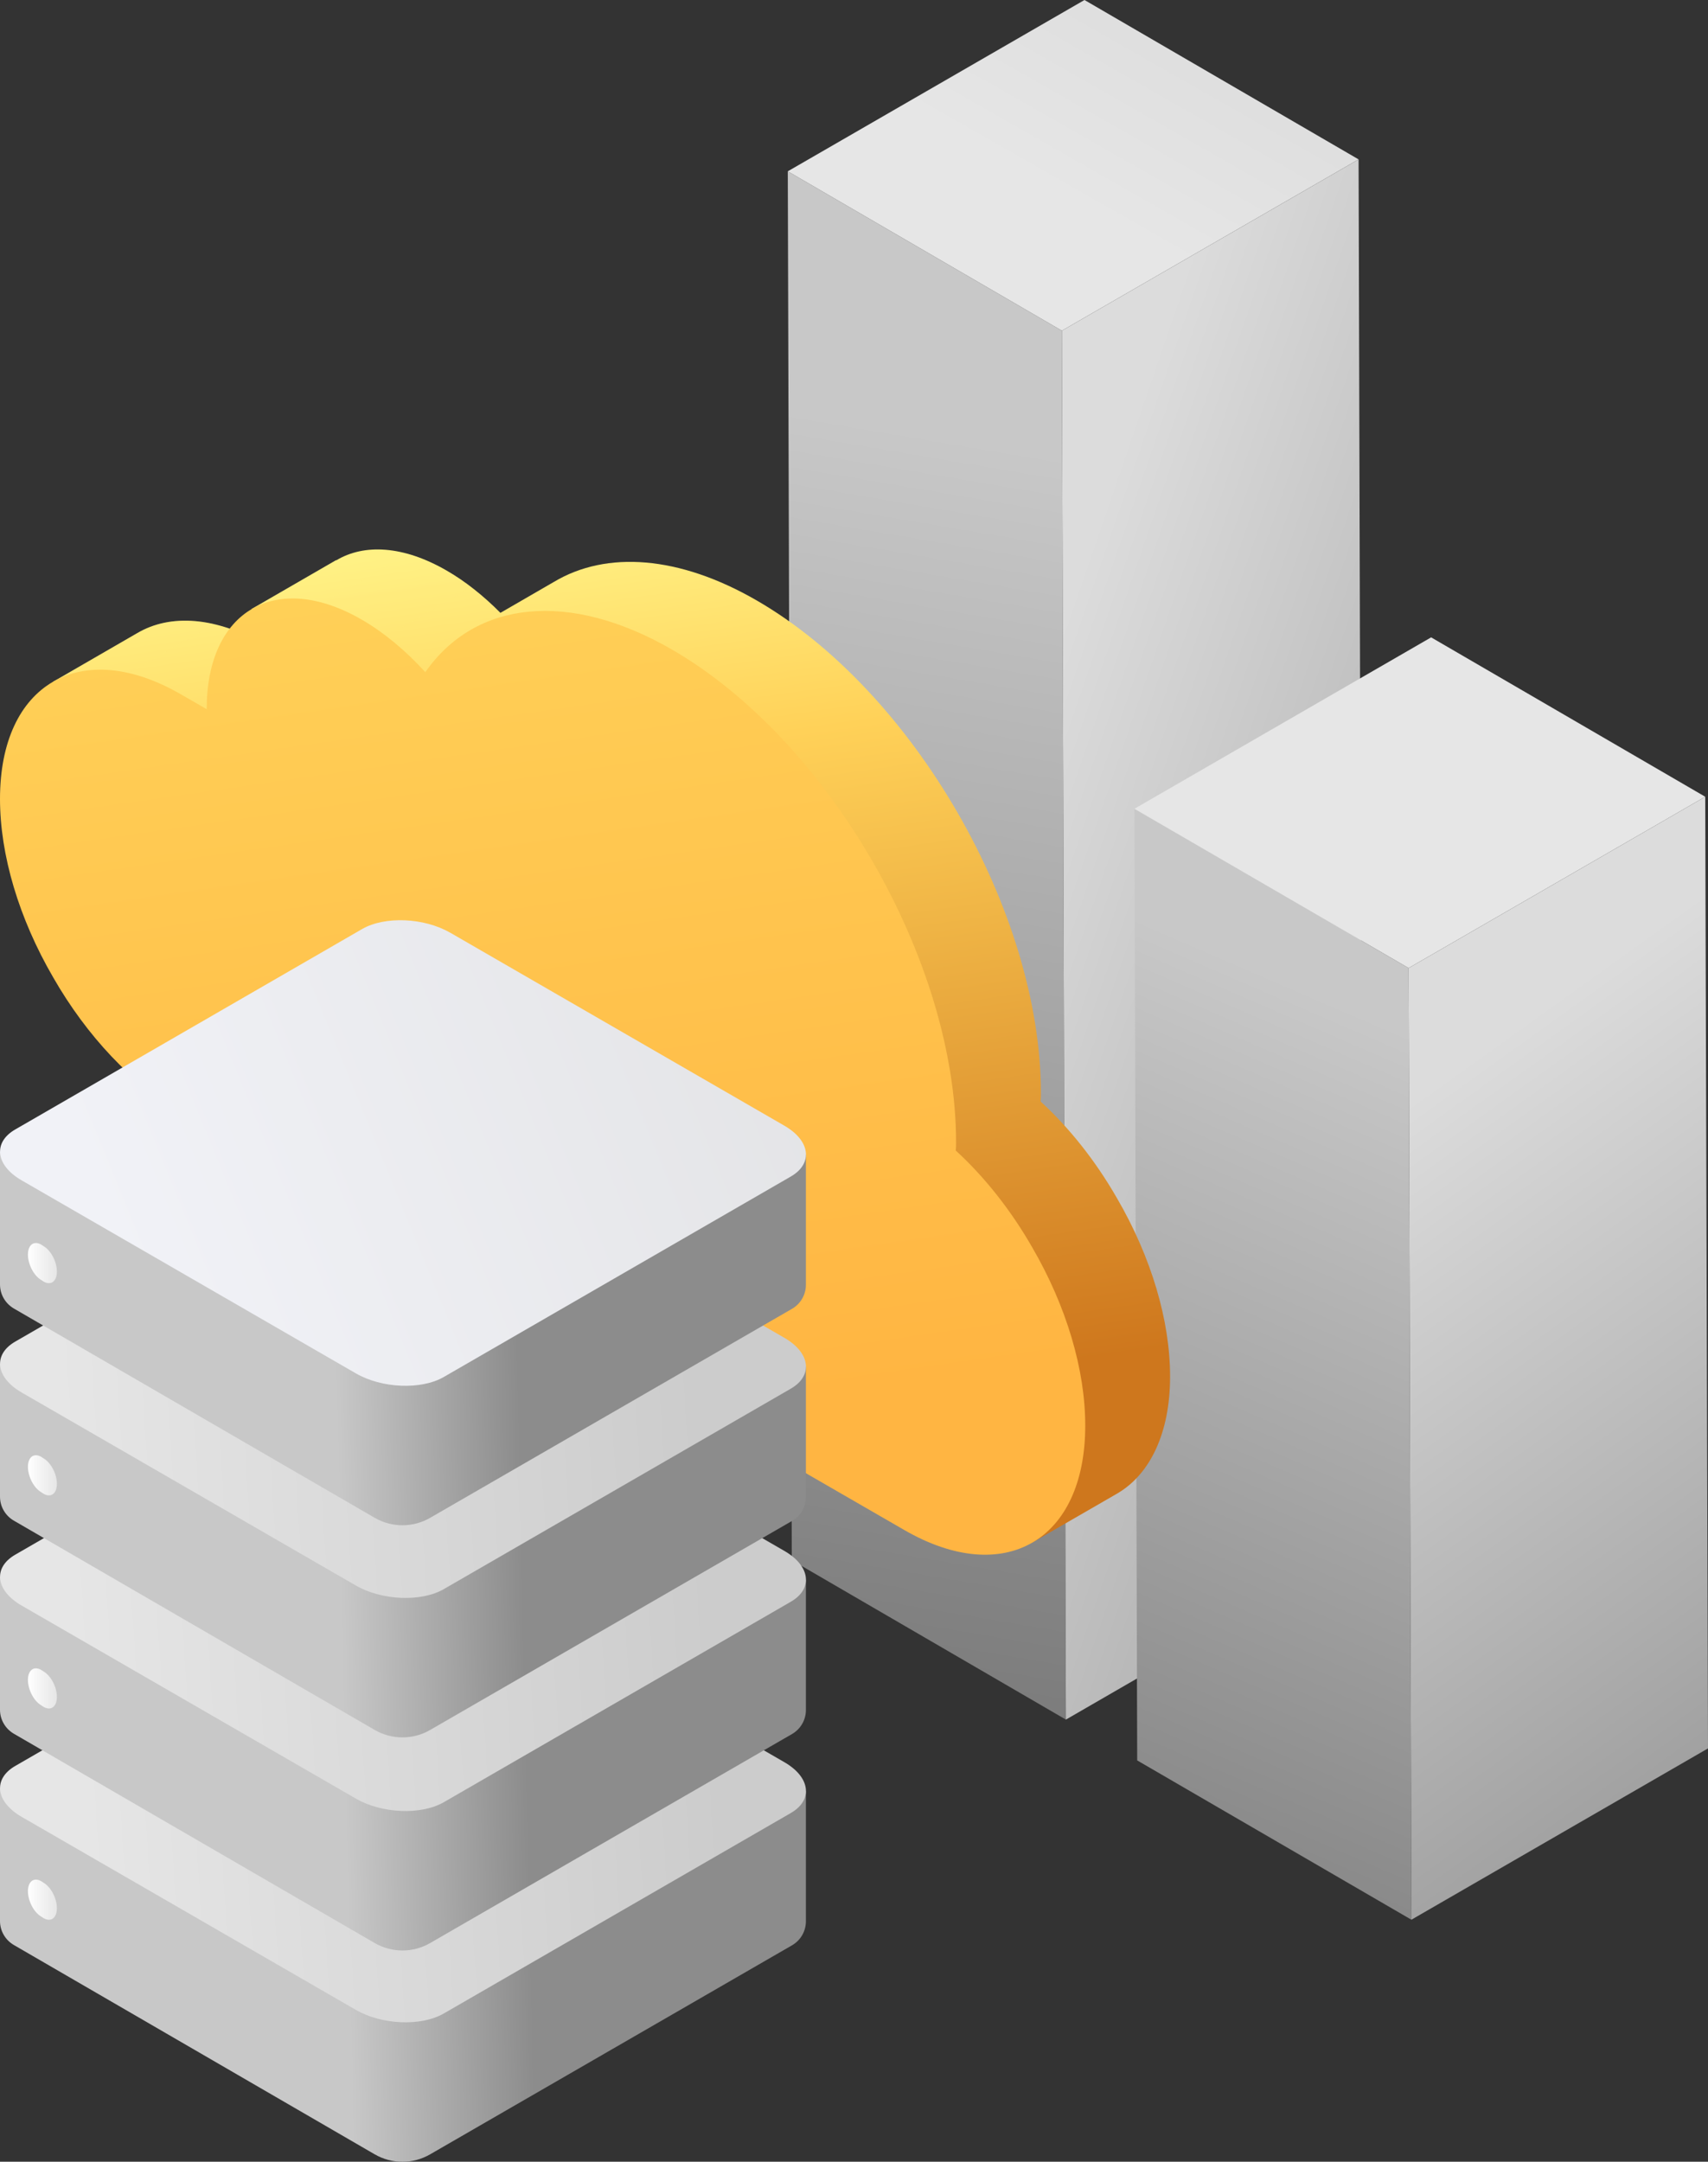
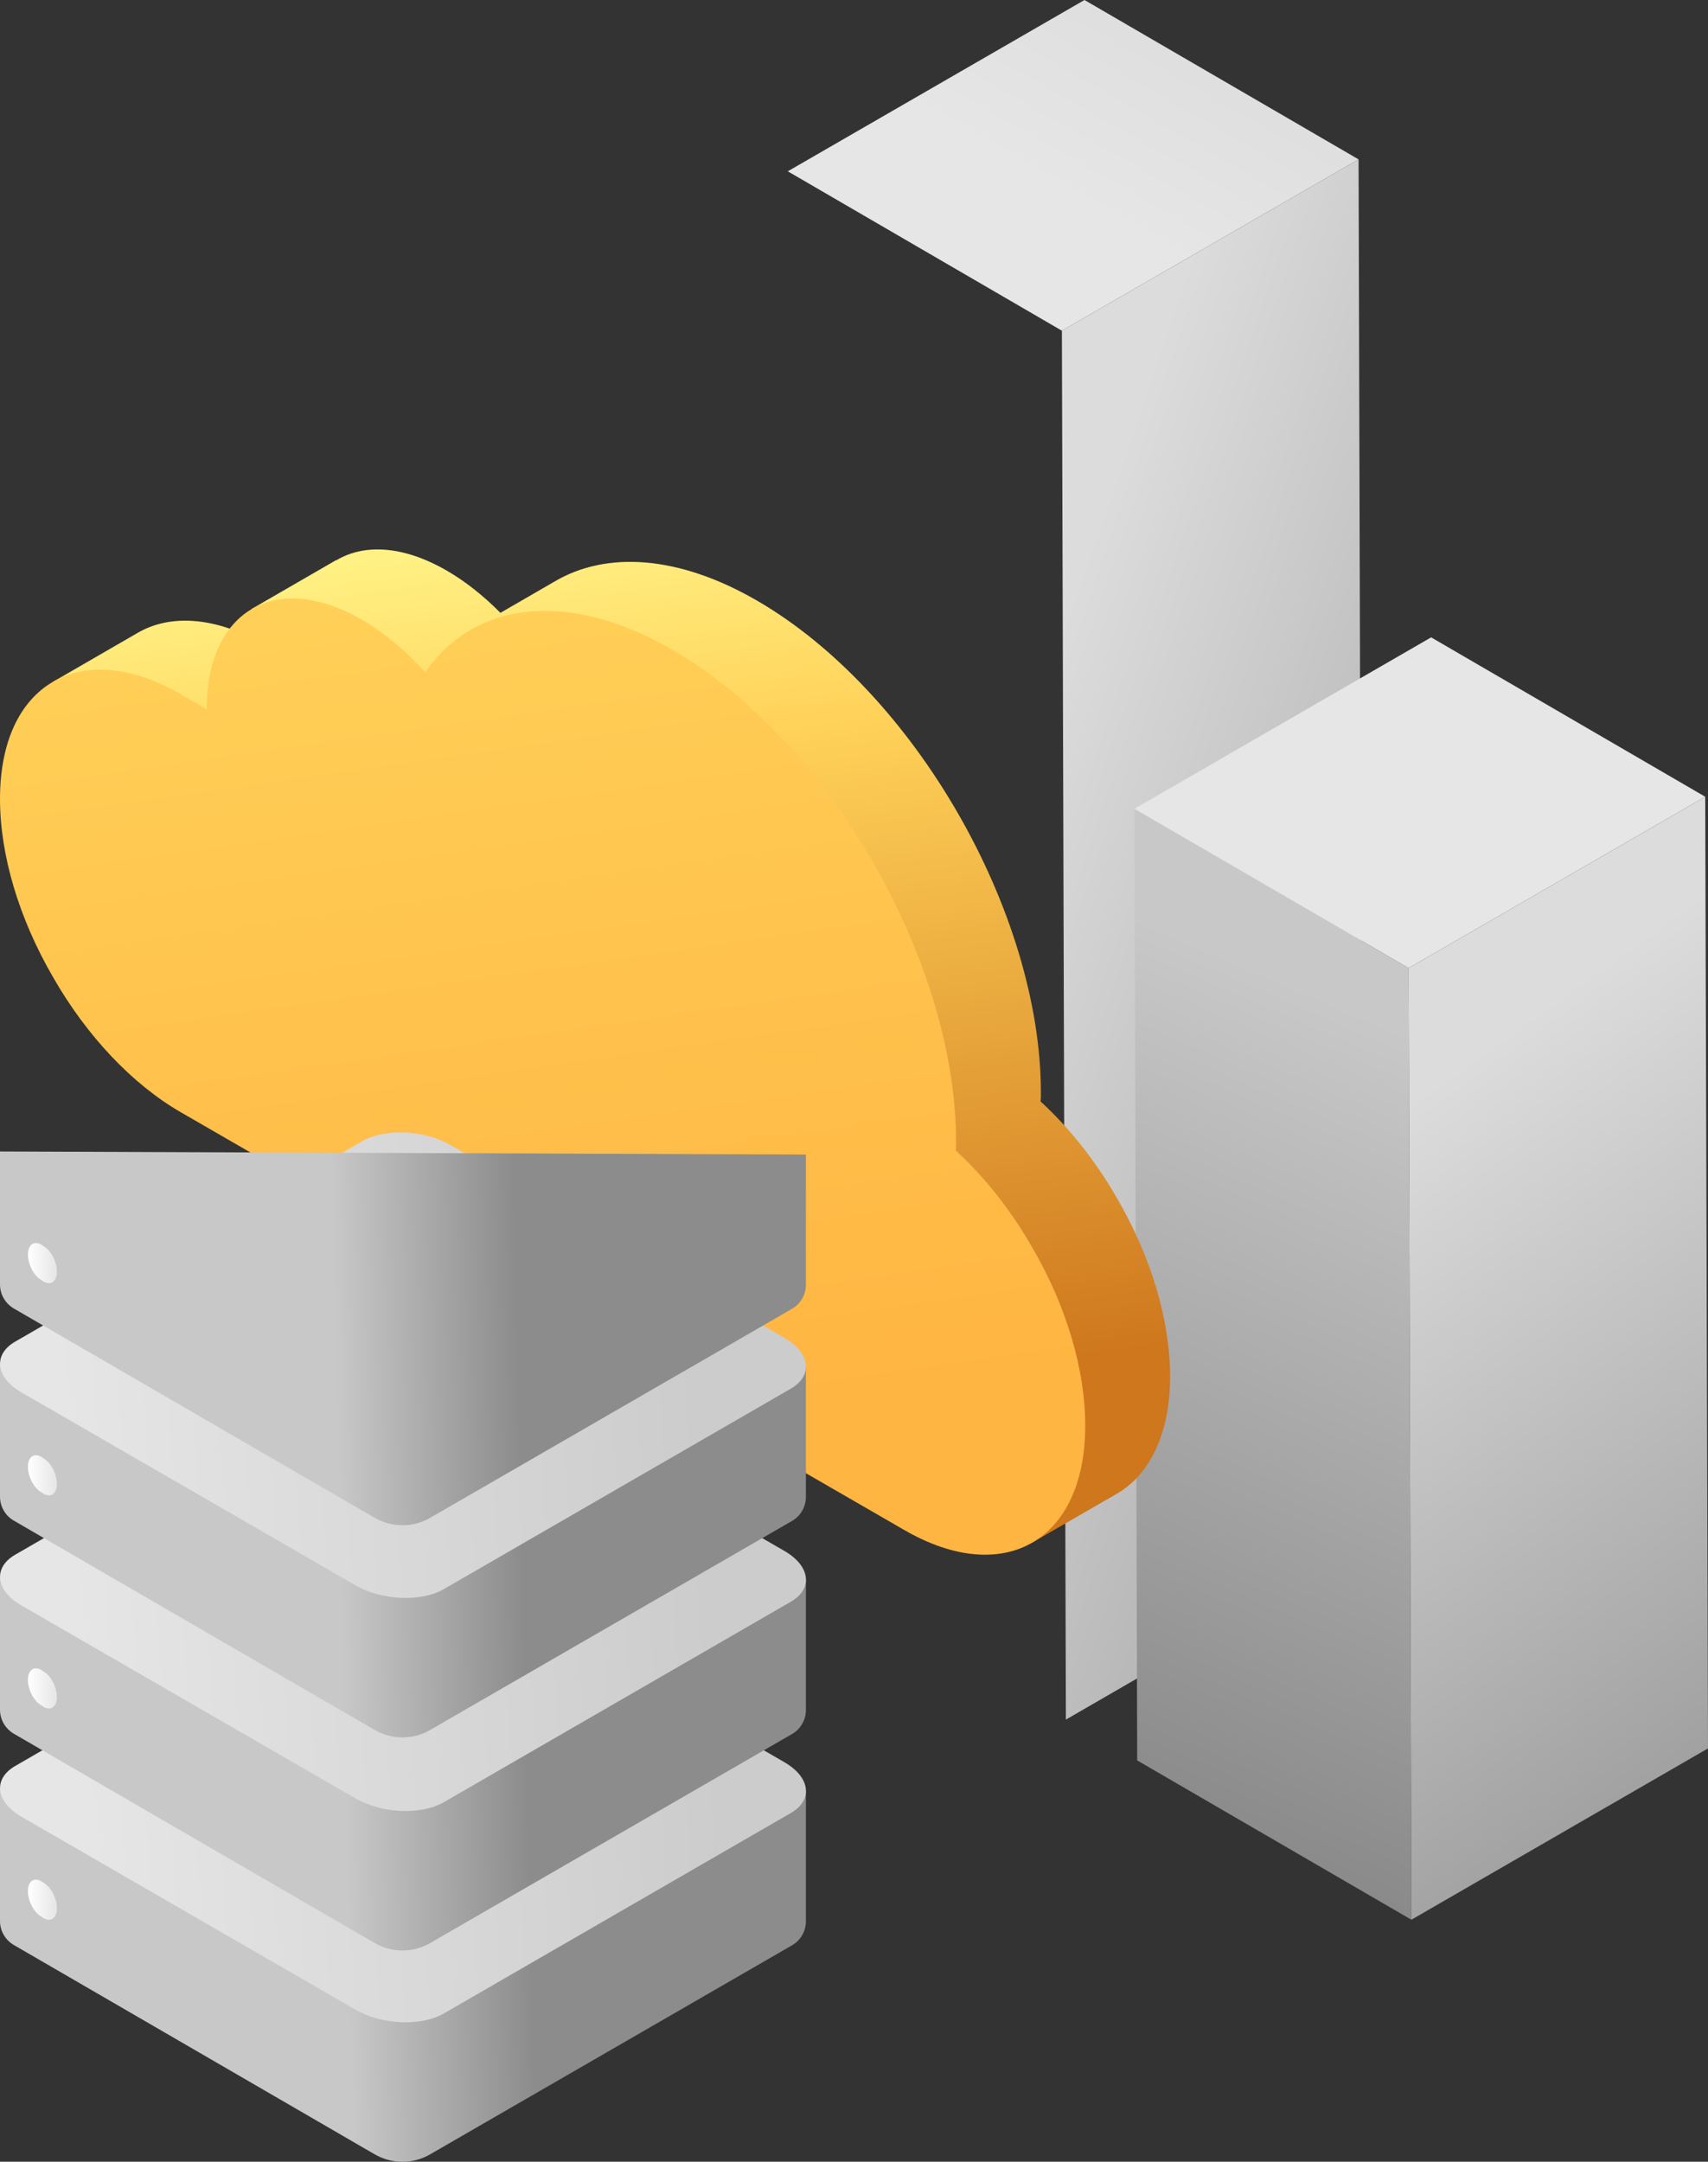
<svg xmlns="http://www.w3.org/2000/svg" xmlns:xlink="http://www.w3.org/1999/xlink" id="Layer_2" data-name="Layer 2" viewBox="0 0 179.15 226.63">
  <rect x="0" y="0" width="179.15" height="226.63" fill="#333333" stroke="none" />
  <defs>
    <style>
      .cls-1 {
        fill: url(#Gradient_bez_nazwy_315-3);
      }

      .cls-1, .cls-2, .cls-3, .cls-4, .cls-5, .cls-6, .cls-7, .cls-8, .cls-9, .cls-10, .cls-11, .cls-12, .cls-13, .cls-14, .cls-15 {
        fill-rule: evenodd;
      }

      .cls-2 {
        fill: url(#Gradient_bez_nazwy_315-2);
      }

      .cls-3 {
        fill: url(#Gradient_bez_nazwy_315-4);
      }

      .cls-4 {
        fill: url(#Gradient_bez_nazwy_315);
      }

      .cls-16 {
        fill: url(#linear-gradient);
      }

      .cls-5 {
        fill: url(#Gradient_bez_nazwy_85);
      }

      .cls-6 {
        fill: url(#Gradient_bez_nazwy_16);
      }

      .cls-7, .cls-17 {
        fill: url(#Gradient_bez_nazwy_45);
      }

      .cls-18 {
        fill: url(#Gradient_bez_nazwy_102-2);
      }

      .cls-17 {
        clip-rule: evenodd;
      }

      .cls-8 {
        fill: url(#Gradient_bez_nazwy_45-3);
      }

      .cls-8, .cls-9 {
        opacity: .18;
      }

      .cls-9 {
        fill: url(#Gradient_bez_nazwy_45-2);
      }

      .cls-19 {
        fill: url(#Gradient_bez_nazwy_42-2);
      }

      .cls-20 {
        fill: url(#Gradient_bez_nazwy_54-2);
      }

      .cls-10 {
        fill: url(#Gradient_bez_nazwy_85-4);
      }

      .cls-11 {
        fill: url(#Gradient_bez_nazwy_85-3);
      }

      .cls-12 {
        fill: url(#Gradient_bez_nazwy_85-2);
      }

      .cls-13 {
        fill: url(#Gradient_bez_nazwy_42-5);
      }

      .cls-14 {
        fill: url(#Gradient_bez_nazwy_42-4);
      }

      .cls-15 {
        fill: url(#Gradient_bez_nazwy_42-3);
      }

      .cls-21 {
        fill: url(#Gradient_bez_nazwy_54);
      }

      .cls-22 {
        fill: url(#Gradient_bez_nazwy_42);
      }

      .cls-23 {
        clip-path: url(#clippath);
      }

      .cls-24 {
        fill: url(#Gradient_bez_nazwy_102);
      }
    </style>
    <linearGradient id="Gradient_bez_nazwy_54" data-name="Gradient bez nazwy 54" x1="72.23" y1="246.68" x2="108.23" y2="34.02" gradientUnits="userSpaceOnUse">
      <stop offset=".3" stop-color="#787878" />
      <stop offset=".94" stop-color="#c8c8c8" />
    </linearGradient>
    <linearGradient id="Gradient_bez_nazwy_42" data-name="Gradient bez nazwy 42" x1="144.13" y1="-38" x2="109.91" y2="22" gradientUnits="userSpaceOnUse">
      <stop offset="0" stop-color="#ccc" />
      <stop offset=".97" stop-color="#e6e6e6" />
    </linearGradient>
    <linearGradient id="Gradient_bez_nazwy_102" data-name="Gradient bez nazwy 102" x1="269.92" y1="147.51" x2="92.25" y2="86.51" gradientUnits="userSpaceOnUse">
      <stop offset=".3" stop-color="#787878" />
      <stop offset=".94" stop-color="#dcdcdc" />
    </linearGradient>
    <linearGradient id="Gradient_bez_nazwy_54-2" data-name="Gradient bez nazwy 54" x1="84.48" y1="256.48" x2="152.48" y2="99.14" xlink:href="#Gradient_bez_nazwy_54" />
    <linearGradient id="Gradient_bez_nazwy_42-2" data-name="Gradient bez nazwy 42" x1="368.3" y1="148.2" x2="169.63" y2="90.2" xlink:href="#Gradient_bez_nazwy_42" />
    <linearGradient id="Gradient_bez_nazwy_102-2" data-name="Gradient bez nazwy 102" x1="251.97" y1="265.8" x2="138.64" y2="107.8" xlink:href="#Gradient_bez_nazwy_102" />
    <linearGradient id="Gradient_bez_nazwy_45" data-name="Gradient bez nazwy 45" x1="56.82" y1="55.93" x2="70.16" y2="148.82" gradientUnits="userSpaceOnUse">
      <stop offset="0" stop-color="#fff184" />
      <stop offset=".26" stop-color="#ffd158" />
      <stop offset="1" stop-color="#ce771d" />
    </linearGradient>
    <clipPath id="clippath">
      <path class="cls-17" d="M5.54,71.49l8.88-5.13h0c3.44-2.01,8.2-1.74,13.46,1.29l2.71,1.56c0-1.33.12-2.56.35-3.68l-4.56-1.68,8.88-5.13v.03c2.95-1.77,7.05-1.55,11.59,1.07,1.93,1.11,3.84,2.62,5.64,4.43l5.62-3.25c5.51-3.29,13.13-2.75,21.26,1.95,16.45,9.5,29.81,32.64,29.81,51.64,0,.31,0,.63-.03.89,3.04,2.79,5.77,6.24,8,10.12,3.6,6.18,5.58,12.83,5.58,18.72s-2.09,10.21-5.48,12.22h0s-.08.05-.08.05c0,0-.02,0-.02.01l-8.98,5.18,1.37-4.21c-1.83-.38-3.77-1.13-5.79-2.3L27.88,111.46c-5.1-2.94-9.86-7.98-13.39-14.15-3.6-6.18-5.58-12.83-5.58-18.71,0-2.09.26-3.97.74-5.61l-4.1-1.51Z" />
    </clipPath>
    <linearGradient id="Gradient_bez_nazwy_45-2" data-name="Gradient bez nazwy 45" x1="63.96" y1="54.91" x2="77.3" y2="147.8" xlink:href="#Gradient_bez_nazwy_45" />
    <linearGradient id="Gradient_bez_nazwy_45-3" data-name="Gradient bez nazwy 45" x1="34.31" y1="59.16" x2="47.64" y2="152.05" xlink:href="#Gradient_bez_nazwy_45" />
    <linearGradient id="linear-gradient" x1="48.38" y1="57.14" x2="61.71" y2="150.03" gradientUnits="userSpaceOnUse">
      <stop offset="0" stop-color="#ffd158" />
      <stop offset="1" stop-color="#ffb542" />
    </linearGradient>
    <linearGradient id="Gradient_bez_nazwy_85" data-name="Gradient bez nazwy 85" x1="64.78" y1="206.07" x2="34.78" y2="206.74" gradientUnits="userSpaceOnUse">
      <stop offset=".3" stop-color="#8c8c8c" />
      <stop offset=".94" stop-color="#c8c8c8" />
    </linearGradient>
    <linearGradient id="Gradient_bez_nazwy_42-3" data-name="Gradient bez nazwy 42" x1="75.6" y1="185.46" x2="6.71" y2="189.91" xlink:href="#Gradient_bez_nazwy_42" />
    <linearGradient id="Gradient_bez_nazwy_315" data-name="Gradient bez nazwy 315" x1="2.93" y1="199.16" x2="5.97" y2="199.16" gradientUnits="userSpaceOnUse">
      <stop offset="0" stop-color="#fff" />
      <stop offset="1" stop-color="#e6e6e6" />
    </linearGradient>
    <linearGradient id="Gradient_bez_nazwy_85-2" data-name="Gradient bez nazwy 85" x1="64.29" y1="183.93" x2="34.29" y2="184.6" xlink:href="#Gradient_bez_nazwy_85" />
    <linearGradient id="Gradient_bez_nazwy_42-4" data-name="Gradient bez nazwy 42" x1="74.18" y1="163.4" x2="5.29" y2="167.85" xlink:href="#Gradient_bez_nazwy_42" />
    <linearGradient id="Gradient_bez_nazwy_85-3" data-name="Gradient bez nazwy 85" x1="63.79" y1="161.61" x2="33.79" y2="162.27" xlink:href="#Gradient_bez_nazwy_85" />
    <linearGradient id="Gradient_bez_nazwy_42-5" data-name="Gradient bez nazwy 42" x1="72.74" y1="141.16" x2="3.85" y2="145.6" xlink:href="#Gradient_bez_nazwy_42" />
    <linearGradient id="Gradient_bez_nazwy_85-4" data-name="Gradient bez nazwy 85" x1="63.3" y1="139.37" x2="33.3" y2="140.04" xlink:href="#Gradient_bez_nazwy_85" />
    <linearGradient id="Gradient_bez_nazwy_16" data-name="Gradient bez nazwy 16" x1="166.95" y1="69.87" x2="12.95" y2="132.87" gradientUnits="userSpaceOnUse">
      <stop offset=".13" stop-color="#d7d7d7" />
      <stop offset="1" stop-color="#f1f2f7" />
    </linearGradient>
    <linearGradient id="Gradient_bez_nazwy_315-2" data-name="Gradient bez nazwy 315" y1="177.01" y2="177.01" xlink:href="#Gradient_bez_nazwy_315" />
    <linearGradient id="Gradient_bez_nazwy_315-3" data-name="Gradient bez nazwy 315" y1="154.67" y2="154.67" xlink:href="#Gradient_bez_nazwy_315" />
    <linearGradient id="Gradient_bez_nazwy_315-4" data-name="Gradient bez nazwy 315" y1="132.43" y2="132.43" xlink:href="#Gradient_bez_nazwy_315" />
  </defs>
  <g id="Warstwa_1" data-name="Warstwa 1">
    <g>
      <g>
        <g>
-           <polygon class="cls-21" points="111.38 34.67 82.63 17.96 83.05 163.57 111.8 180.28 111.38 34.67" />
          <polygon class="cls-22" points="142.5 16.71 113.75 0 82.63 17.96 111.38 34.67 142.5 16.71" />
          <polygon class="cls-24" points="111.38 34.67 111.8 180.28 142.91 162.31 142.5 16.71 111.38 34.67" />
        </g>
        <g>
          <polygon class="cls-20" points="147.75 101.49 118.99 84.79 119.28 184.56 148.04 201.26 147.75 101.49" />
          <polygon class="cls-19" points="178.86 83.53 150.11 66.82 118.99 84.79 147.75 101.49 178.86 83.53" />
          <polygon class="cls-18" points="147.75 101.49 148.04 201.26 179.15 183.3 178.86 83.53 147.75 101.49" />
        </g>
      </g>
      <g>
        <g>
          <path class="cls-7" d="M5.54,71.49l8.88-5.13h0c3.44-2.01,8.2-1.74,13.46,1.29l2.71,1.56c0-1.33.12-2.56.35-3.68l-4.56-1.68,8.88-5.13v.03c2.95-1.77,7.05-1.55,11.59,1.07,1.93,1.11,3.84,2.62,5.64,4.43l5.62-3.25c5.51-3.29,13.13-2.75,21.26,1.95,16.45,9.5,29.81,32.64,29.81,51.64,0,.31,0,.63-.03.89,3.04,2.79,5.77,6.24,8,10.12,3.6,6.18,5.58,12.83,5.58,18.72s-2.09,10.21-5.48,12.22h0s-.08.05-.08.05c0,0-.02,0-.02.01l-8.98,5.18,1.37-4.21c-1.83-.38-3.77-1.13-5.79-2.3L27.88,111.46c-5.1-2.94-9.86-7.98-13.39-14.15-3.6-6.18-5.58-12.83-5.58-18.71,0-2.09.26-3.97.74-5.61l-4.1-1.51Z" />
          <g class="cls-23">
            <path class="cls-9" d="M25.32,75.48l73.35-42.35c3.62-2.09,3.16-5.74-1.01-8.16l4.98,7.28c-4.18-2.41-10.51-2.68-14.13-.59L24.04,68.89l1.28,6.59Z" />
-             <path class="cls-8" d="M-4.18,80.8l73.35-42.35c3.62-2.09,3.16-5.74-1.01-8.16l4.98,7.28c-4.18-2.41-10.51-2.68-14.13-.59L-5.46,74.21l1.28,6.59Z" />
          </g>
        </g>
        <path class="cls-16" d="M18.97,72.79l2.71,1.56c0-10.36,7.29-14.57,16.26-9.39,2.3,1.33,4.58,3.21,6.67,5.51,5.28-7.56,15.12-8.57,25.86-2.38,16.45,9.5,29.81,32.64,29.81,51.64,0,.31,0,.63-.03.89,3.04,2.79,5.77,6.24,8,10.12,3.6,6.18,5.58,12.83,5.58,18.72,0,12.08-8.51,16.99-18.97,10.95L18.97,116.61c-5.09-2.94-9.86-7.98-13.39-14.14C1.98,96.28,0,89.63,0,83.75,0,71.67,8.51,66.75,18.97,72.79" />
      </g>
      <g>
        <path class="cls-5" d="M84.53,187.77v13.66c0,1.03-.55,1.99-1.45,2.51-6.09,3.52-29.68,17.13-37.97,21.92-1.8,1.04-4.01,1.03-5.8,0-8.27-4.8-31.79-18.43-37.86-21.95C.55,203.38,0,202.43,0,201.4v-13.94" />
        <path class="cls-15" d="M47.21,164.51c-2.73-1.58-6.86-1.75-9.23-.38L1.6,185.14c-2.36,1.36-2.07,3.75.66,5.33l35.06,20.24c2.73,1.58,6.86,1.75,9.23.38l36.39-21.01c2.36-1.36,2.07-3.75-.66-5.33l-35.06-20.24Z" />
        <path class="cls-4" d="M5.97,200.05c0-1.02-.62-2.21-1.39-2.66l-.26-.17c-.77-.44-1.39.03-1.39,1.05s.62,2.21,1.39,2.66l.26.17c.77.44,1.39-.03,1.39-1.05Z" />
        <path class="cls-12" d="M84.53,165.62v13.66c0,1.03-.55,1.99-1.45,2.51-6.09,3.52-29.68,17.13-37.97,21.92-1.8,1.04-4.01,1.03-5.8,0-8.27-4.8-31.79-18.43-37.86-21.95C.55,181.23,0,180.28,0,179.25v-13.94" />
        <path class="cls-14" d="M47.21,142.36c-2.73-1.58-6.86-1.75-9.23-.38L1.6,162.99c-2.36,1.36-2.07,3.75.66,5.33l35.06,20.24c2.73,1.58,6.86,1.75,9.23.38l36.39-21.01c2.36-1.36,2.07-3.75-.66-5.33l-35.06-20.24Z" />
        <path class="cls-11" d="M84.53,143.28v13.66c0,1.03-.55,1.99-1.45,2.51-6.09,3.52-29.68,17.14-37.97,21.92-1.8,1.04-4.01,1.03-5.8,0-8.27-4.8-31.79-18.43-37.86-21.95C.55,158.9,0,157.94,0,156.91v-13.94" />
        <path class="cls-13" d="M47.21,120.03c-2.73-1.58-6.86-1.75-9.23-.38L1.6,140.65c-2.36,1.36-2.07,3.75.66,5.33l35.06,20.24c2.73,1.58,6.86,1.75,9.23.38l36.39-21.01c2.36-1.36,2.07-3.75-.66-5.33l-35.06-20.24Z" />
        <path class="cls-10" d="M84.53,121.04v13.66c0,1.03-.55,1.99-1.45,2.51-6.09,3.52-29.68,17.14-37.97,21.92-1.8,1.04-4.01,1.03-5.8,0-8.27-4.8-31.79-18.43-37.86-21.95C.55,136.65,0,135.7,0,134.66v-13.94" />
-         <path class="cls-6" d="M47.21,97.78c-2.73-1.58-6.86-1.75-9.23-.38L1.6,118.41c-2.36,1.36-2.07,3.75.66,5.33l35.06,20.24c2.73,1.58,6.86,1.75,9.23.38l36.39-21.01c2.36-1.36,2.07-3.75-.66-5.33l-35.06-20.24Z" />
        <path class="cls-2" d="M5.97,177.9c0-1.02-.62-2.21-1.39-2.66l-.26-.17c-.77-.44-1.39.03-1.39,1.05s.62,2.21,1.39,2.66l.26.17c.77.44,1.39-.03,1.39-1.05Z" />
        <path class="cls-1" d="M5.97,155.56c0-1.02-.62-2.21-1.39-2.66l-.26-.17c-.77-.44-1.39.03-1.39,1.05s.62,2.21,1.39,2.66l.26.17c.77.44,1.39-.03,1.39-1.05Z" />
        <path class="cls-3" d="M5.97,133.31c0-1.02-.62-2.21-1.39-2.66l-.26-.17c-.77-.44-1.39.03-1.39,1.05s.62,2.21,1.39,2.66l.26.17c.77.44,1.39-.03,1.39-1.05Z" />
      </g>
    </g>
  </g>
</svg>